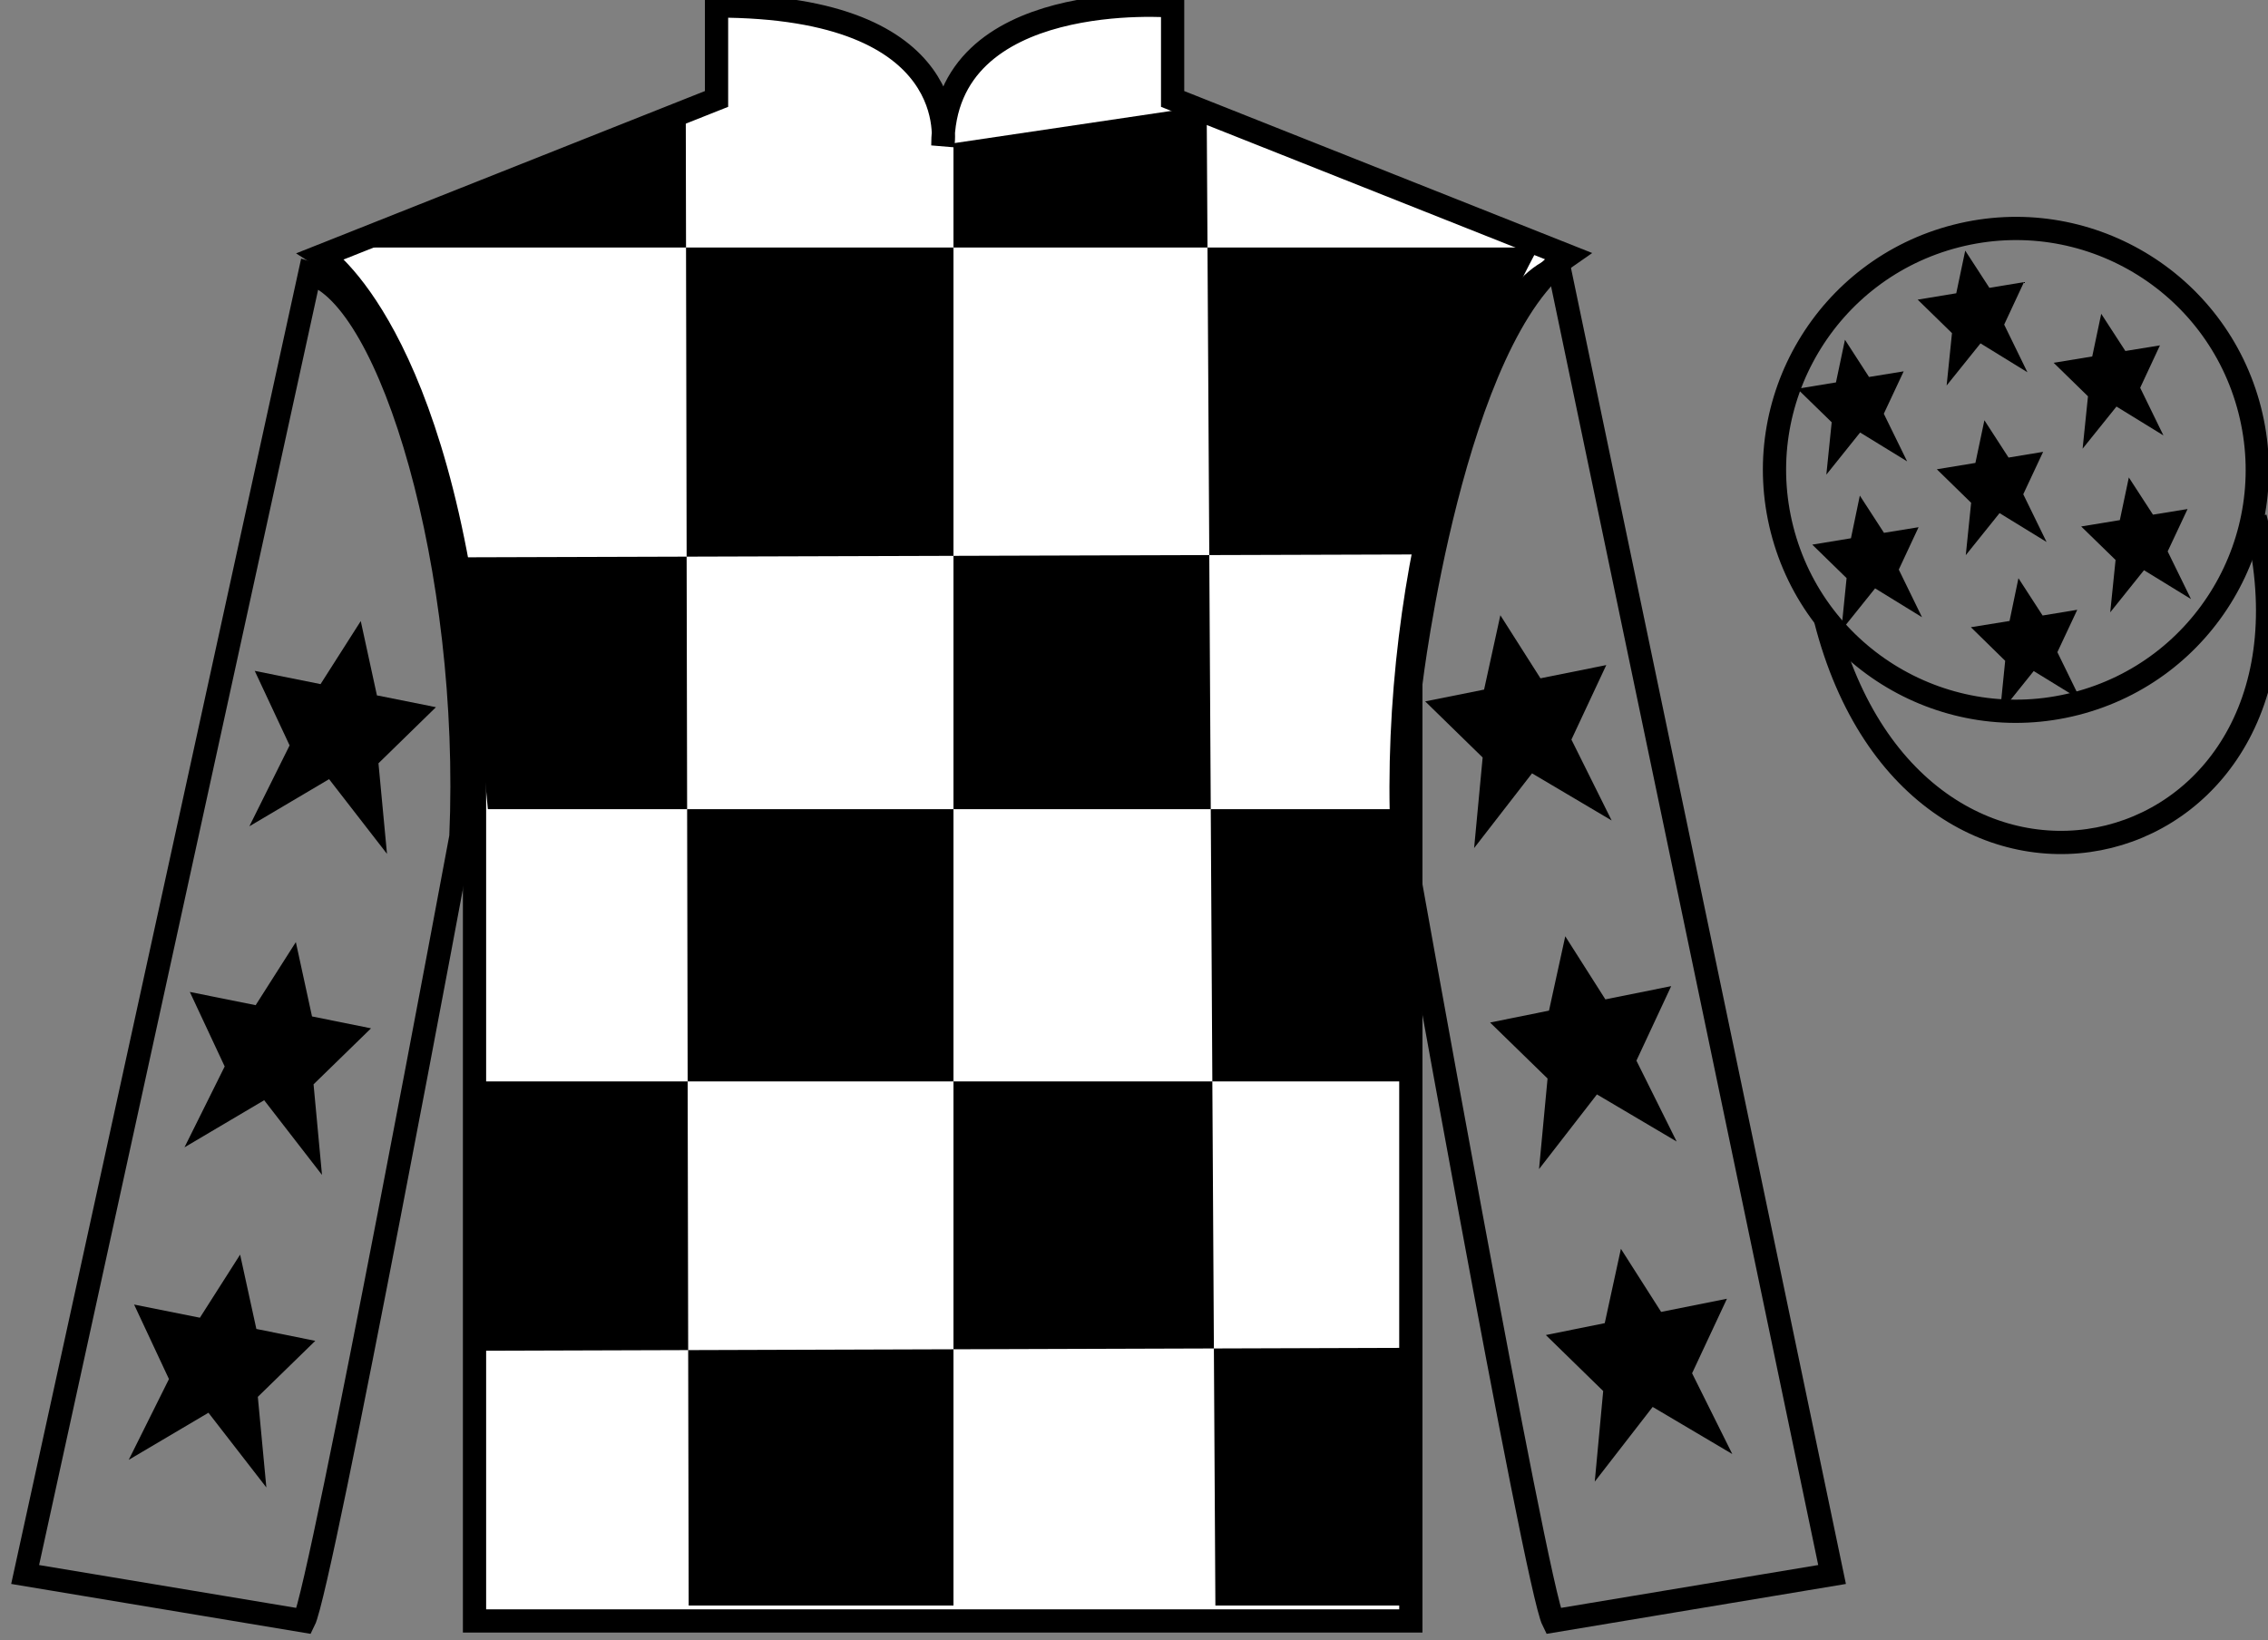
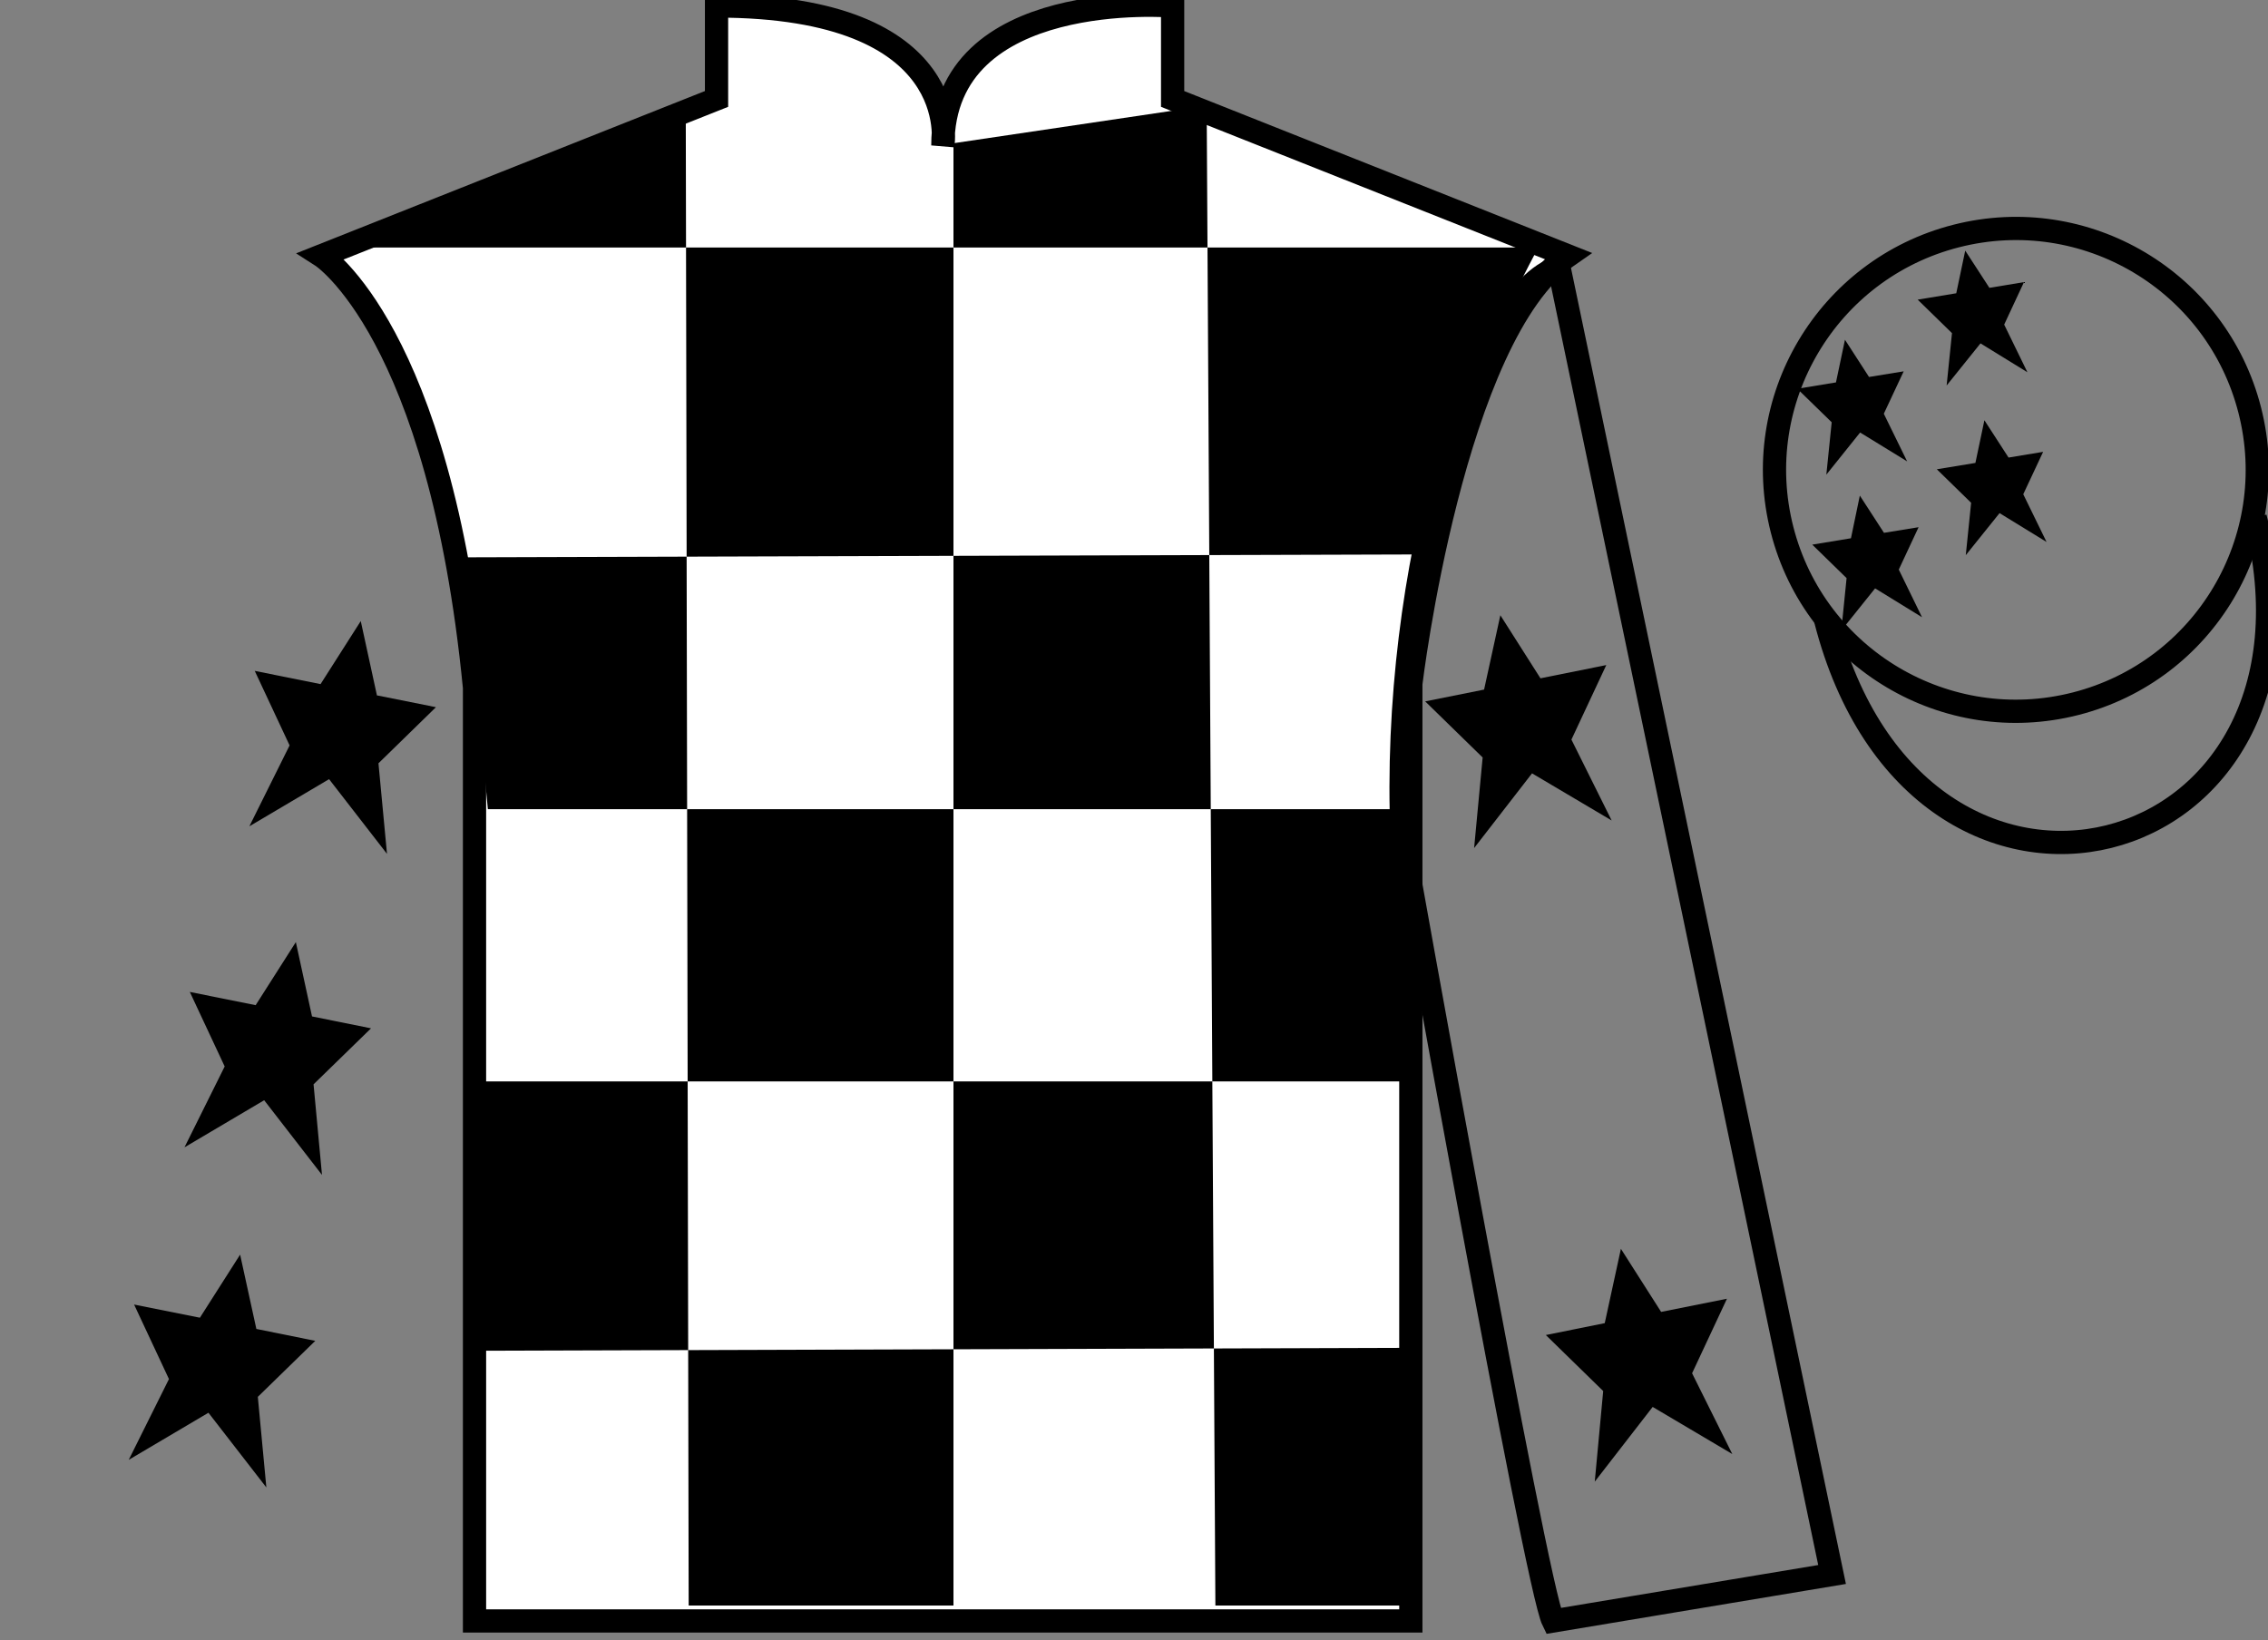
<svg xmlns="http://www.w3.org/2000/svg" width="97.59pt" height="70.59pt" viewBox="0 0 97.59 70.59" version="1.1">
  <rect x="0" y="0" width="97.59" height="70.59" fill="#808080" stroke="none" />
  <g id="surface0">
    <path style=" stroke:none;fill-rule:nonzero;fill:rgb(100%,100%,100%);fill-opacity:1;" d="M 13.832 11.008 C 13.832 11.008 18.918 14.258 20.418 29.59 C 20.418 29.59 20.418 44.59 20.418 69.758 L 60.707 69.758 L 60.707 29.422 C 60.707 29.422 62.5 14.422 67.457 11.008 L 50.457 4.258 L 50.457 0.258 C 50.457 0.258 40.57 -0.578 40.57 6.258 C 40.57 6.258 41.582 0.258 30.832 0.258 L 30.832 4.258 L 13.832 11.008 " />
    <path style="fill:none;stroke-width:10;stroke-linecap:butt;stroke-linejoin:miter;stroke:rgb(0%,0%,0%);stroke-opacity:1;stroke-miterlimit:4;" d="M 138.32 595.822 C 138.32 595.822 189.18 563.322 204.18 410.002 C 204.18 410.002 204.18 260.002 204.18 8.322 L 607.07 8.322 L 607.07 411.681 C 607.07 411.681 625 561.681 674.57 595.822 L 504.57 663.322 L 504.57 703.322 C 504.57 703.322 405.703 711.681 405.703 643.322 C 405.703 643.322 415.82 703.322 308.32 703.322 L 308.32 663.322 L 138.32 595.822 Z M 138.32 595.822 " transform="matrix(0.1,0,0,-0.1,0,70.59)" />
    <path style=" stroke:none;fill-rule:nonzero;fill:rgb(0%,0%,0%);fill-opacity:1;" d="M 29.508 4.793 L 29.633 69.094 L 41.027 69.094 L 41.027 6.164 L 51.922 4.547 L 52.297 69.094 L 60.809 69.094 L 60.809 58.004 L 20.742 58.129 L 20.867 46.539 L 60.809 46.539 L 61.059 34.824 L 20.992 34.824 L 19.988 23.984 L 61.562 23.859 C 61.812 18.562 66.195 10.652 66.195 10.652 L 14.73 10.652 L 29.508 4.793 " />
-     <path style="fill:none;stroke-width:10;stroke-linecap:butt;stroke-linejoin:miter;stroke:rgb(0%,0%,0%);stroke-opacity:1;stroke-miterlimit:4;" d="M 130.82 8.322 C 138.32 23.322 198.32 345.822 198.32 345.822 C 203.32 460.822 168.32 578.322 133.32 588.322 L 10.82 28.322 L 130.82 8.322 Z M 130.82 8.322 " transform="matrix(0.1,0,0,-0.1,0,70.59)" />
    <path style="fill:none;stroke-width:10;stroke-linecap:butt;stroke-linejoin:miter;stroke:rgb(0%,0%,0%);stroke-opacity:1;stroke-miterlimit:4;" d="M 788.32 28.322 L 670.82 590.822 C 635.82 580.822 598.32 460.822 603.32 345.822 C 603.32 345.822 660.82 23.322 668.32 8.322 L 788.32 28.322 Z M 788.32 28.322 " transform="matrix(0.1,0,0,-0.1,0,70.59)" />
    <path style="fill:none;stroke-width:10;stroke-linecap:butt;stroke-linejoin:miter;stroke:rgb(0%,0%,0%);stroke-opacity:1;stroke-miterlimit:4;" d="M 893.086 403.048 C 948.672 417.228 982.227 473.791 968.047 529.377 C 953.867 584.962 897.344 618.517 841.758 604.337 C 786.172 590.158 752.617 533.595 766.797 478.009 C 780.977 422.423 837.539 388.869 893.086 403.048 Z M 893.086 403.048 " transform="matrix(0.1,0,0,-0.1,0,70.59)" />
    <path style="fill:none;stroke-width:10;stroke-linecap:butt;stroke-linejoin:miter;stroke:rgb(0%,0%,0%);stroke-opacity:1;stroke-miterlimit:4;" d="M 785.508 439.259 C 825.234 283.595 1009.18 331.212 970.391 483.205 " transform="matrix(0.1,0,0,-0.1,0,70.59)" />
    <path style=" stroke:none;fill-rule:nonzero;fill:rgb(0%,0%,0%);fill-opacity:1;" d="M 12.73 40.543 L 11 43.258 L 8.168 42.688 L 9.668 45.895 L 7.938 49.375 L 11.367 47.348 L 13.855 50.562 L 13.492 46.664 L 15.965 44.254 L 13.426 43.742 L 12.73 40.543 " />
    <path style=" stroke:none;fill-rule:nonzero;fill:rgb(0%,0%,0%);fill-opacity:1;" d="M 10.332 53.992 L 8.602 56.707 L 5.77 56.141 L 7.27 59.348 L 5.539 62.824 L 8.969 60.797 L 11.461 64.012 L 11.094 60.113 L 13.566 57.703 L 11.031 57.191 L 10.332 53.992 " />
    <path style=" stroke:none;fill-rule:nonzero;fill:rgb(0%,0%,0%);fill-opacity:1;" d="M 15.523 26.727 L 13.793 29.441 L 10.961 28.871 L 12.461 32.078 L 10.73 35.559 L 14.16 33.531 L 16.652 36.746 L 16.285 32.848 L 18.758 30.434 L 16.219 29.926 L 15.523 26.727 " />
-     <path style=" stroke:none;fill-rule:nonzero;fill:rgb(0%,0%,0%);fill-opacity:1;" d="M 67.352 40.293 L 69.078 43.008 L 71.91 42.438 L 70.414 45.645 L 72.145 49.125 L 68.715 47.098 L 66.223 50.312 L 66.59 46.414 L 64.117 44.004 L 66.652 43.492 L 67.352 40.293 " />
    <path style=" stroke:none;fill-rule:nonzero;fill:rgb(0%,0%,0%);fill-opacity:1;" d="M 69.746 53.742 L 71.477 56.457 L 74.309 55.891 L 72.809 59.098 L 74.539 62.574 L 71.113 60.547 L 68.621 63.762 L 68.984 59.863 L 66.516 57.453 L 69.051 56.941 L 69.746 53.742 " />
    <path style=" stroke:none;fill-rule:nonzero;fill:rgb(0%,0%,0%);fill-opacity:1;" d="M 64.559 26.477 L 66.285 29.191 L 69.117 28.621 L 67.617 31.828 L 69.348 35.309 L 65.922 33.281 L 63.43 36.496 L 63.797 32.598 L 61.324 30.184 L 63.859 29.676 L 64.559 26.477 " />
-     <path style=" stroke:none;fill-rule:nonzero;fill:rgb(0%,0%,0%);fill-opacity:1;" d="M 86.852 24.883 L 86.469 26.723 L 84.805 26.992 L 86.281 28.438 L 86.055 30.691 L 87.508 28.879 L 89.531 30.121 L 88.527 28.066 L 89.383 26.242 L 87.891 26.488 L 86.852 24.883 " />
-     <path style=" stroke:none;fill-rule:nonzero;fill:rgb(0%,0%,0%);fill-opacity:1;" d="M 90.414 13.504 L 90.027 15.34 L 88.367 15.613 L 89.844 17.055 L 89.613 19.309 L 91.07 17.496 L 93.09 18.738 L 92.09 16.688 L 92.941 14.863 L 91.453 15.105 L 90.414 13.504 " />
-     <path style=" stroke:none;fill-rule:nonzero;fill:rgb(0%,0%,0%);fill-opacity:1;" d="M 91.602 20.547 L 91.215 22.383 L 89.551 22.656 L 91.031 24.098 L 90.801 26.352 L 92.254 24.539 L 94.277 25.781 L 93.273 23.73 L 94.129 21.906 L 92.641 22.148 L 91.602 20.547 " />
    <path style=" stroke:none;fill-rule:nonzero;fill:rgb(0%,0%,0%);fill-opacity:1;" d="M 79.387 14.621 L 79 16.457 L 77.336 16.73 L 78.816 18.172 L 78.586 20.426 L 80.039 18.613 L 82.062 19.855 L 81.059 17.805 L 81.914 15.98 L 80.422 16.223 L 79.387 14.621 " />
    <path style=" stroke:none;fill-rule:nonzero;fill:rgb(0%,0%,0%);fill-opacity:1;" d="M 85.387 18.086 L 85 19.922 L 83.34 20.195 L 84.816 21.637 L 84.586 23.891 L 86.039 22.082 L 88.062 23.324 L 87.059 21.27 L 87.914 19.445 L 86.426 19.691 L 85.387 18.086 " />
    <path style=" stroke:none;fill-rule:nonzero;fill:rgb(0%,0%,0%);fill-opacity:1;" d="M 80.027 21.328 L 79.645 23.164 L 77.98 23.438 L 79.457 24.879 L 79.23 27.133 L 80.684 25.32 L 82.703 26.562 L 81.703 24.512 L 82.555 22.688 L 81.066 22.93 L 80.027 21.328 " />
    <path style=" stroke:none;fill-rule:nonzero;fill:rgb(0%,0%,0%);fill-opacity:1;" d="M 84.562 10.785 L 84.176 12.621 L 82.516 12.895 L 83.992 14.336 L 83.762 16.59 L 85.219 14.777 L 87.238 16.02 L 86.238 13.969 L 87.09 12.141 L 85.602 12.387 L 84.562 10.785 " />
  </g>
</svg>